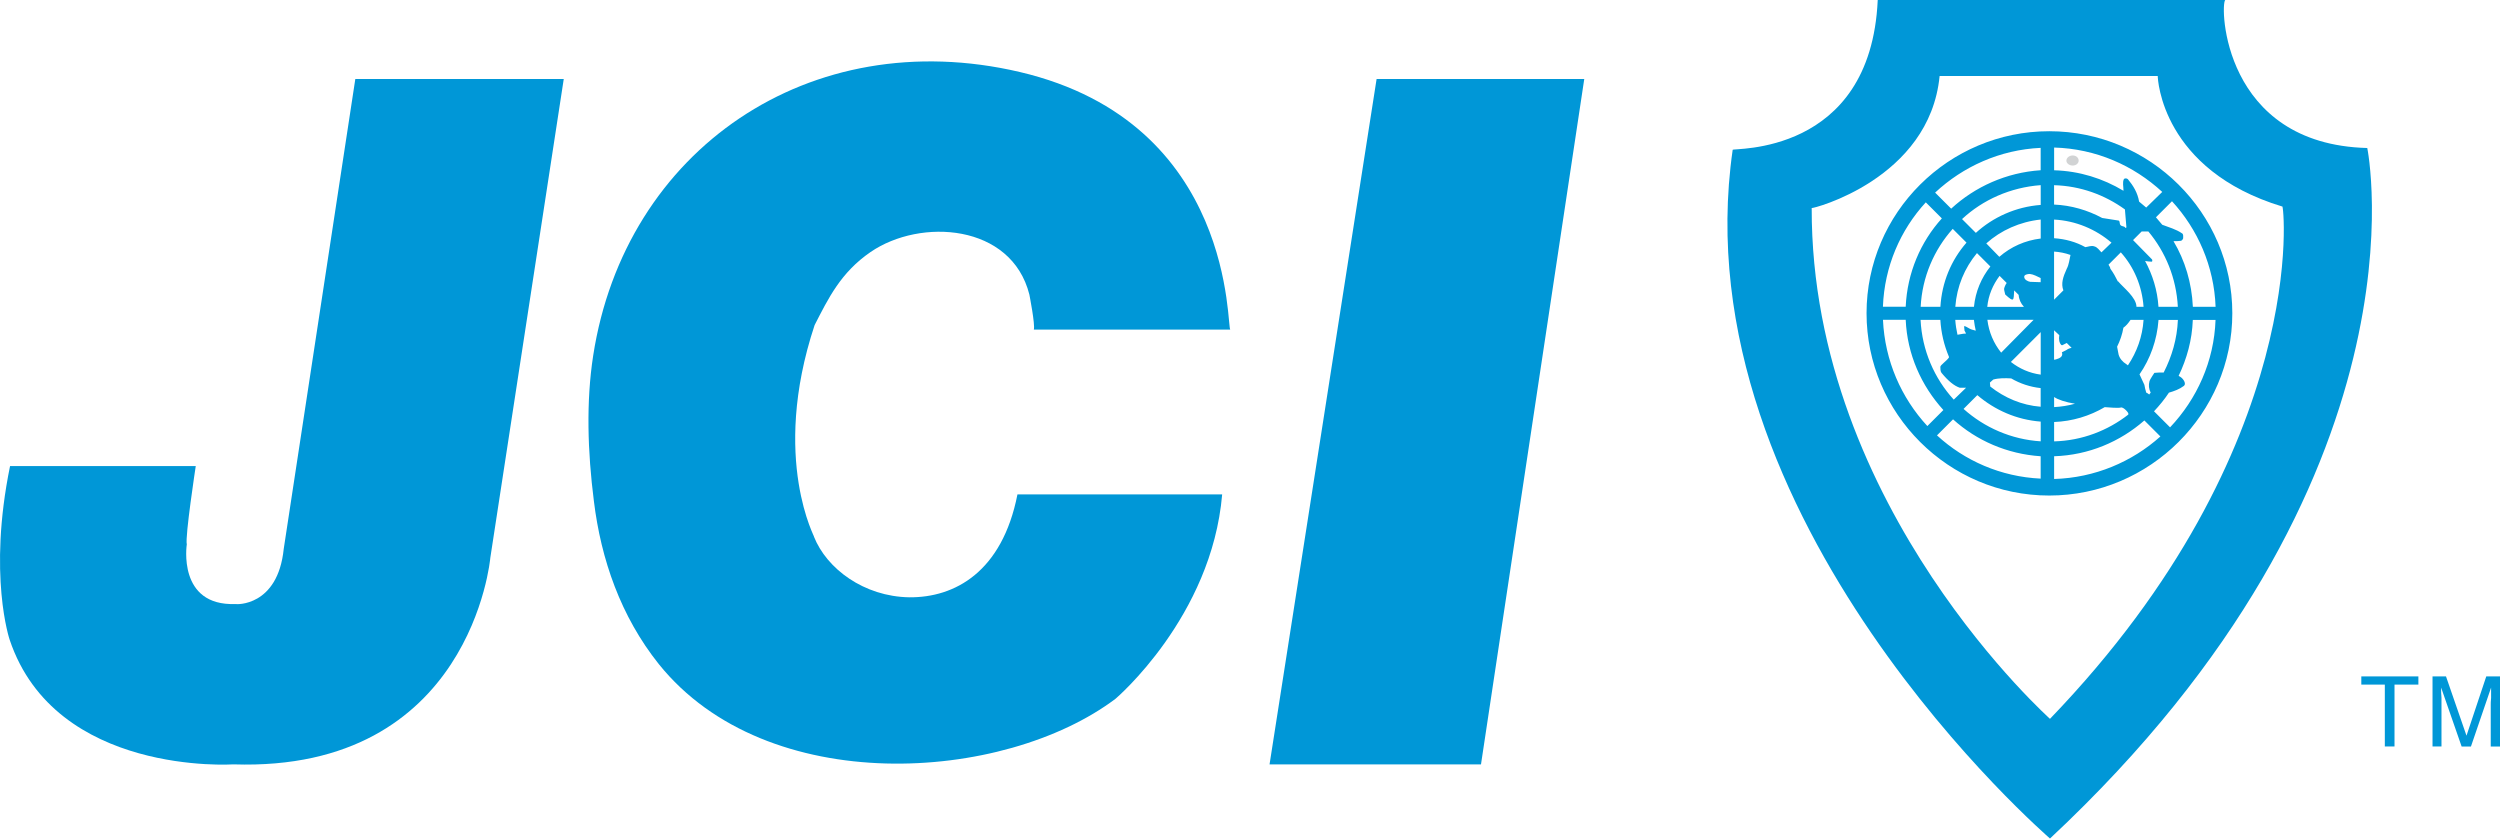
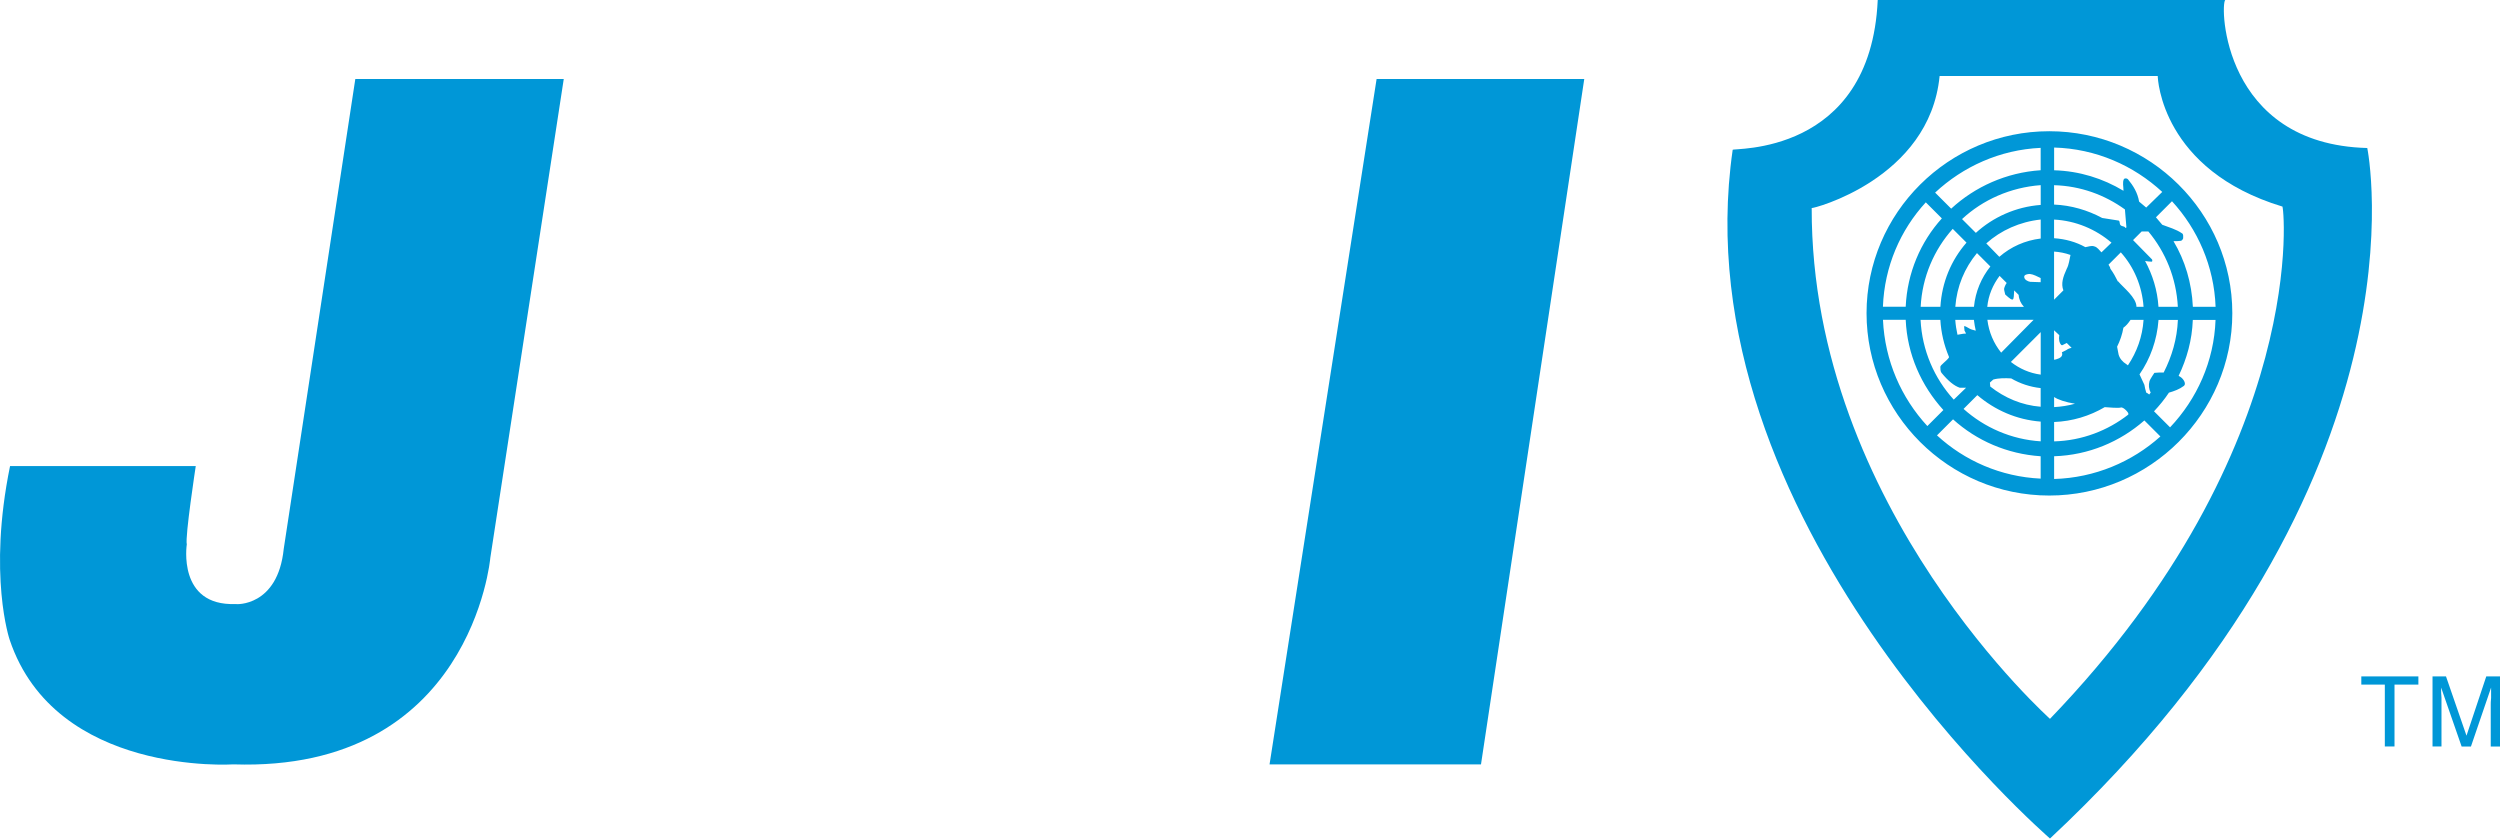
<svg xmlns="http://www.w3.org/2000/svg" id="_π_ÃæÓ_1" data-name="∑π¿ÃæÓ 1" viewBox="0 0 482.75 161.93">
  <defs>
    <style>      .cls-1 {        fill: #0097d7;      }      .cls-2 {        fill: #d1d3d4;      }    </style>
  </defs>
  <path class="cls-1" d="m68.61,15.26h40.25l-14.18,92.45c0,.14-3.74,41.4-49.61,39.89,0,0-34.34,2.3-43.2-24.05,0,0-4.25-12.46.07-33.55h35.86s-2.09,13.68-1.73,15.12c0,0-1.87,11.95,9.43,11.52,0,.07,8.14.58,9.29-10.66l13.82-90.72Z" />
-   <path class="cls-1" d="m199.65,63.65h37.94c-.79.29,1.3-39.89-40.68-49.75-40.54-9.5-76.25,15.05-82.37,54.79-1.37,8.86-1.08,18.5.14,28.08,1.37,11.23,5.18,22.25,12.53,31.46,20.88,25.99,66.6,22.97,88.2,6.7,0,0,18.58-15.77,20.59-39.46h-39.53c-2.95,14.98-12.1,19.94-20.88,19.87-8.78-.14-15.98-5.54-18.43-11.74.58.79-8.5-14.76.14-40.82,2.66-5.18,5.04-10.15,10.8-14.11,9.65-6.62,27.22-5.47,30.67,8.21,0,0,1.15,5.83.86,6.77Z" />
  <polygon class="cls-1" points="265.82 15.26 305.92 15.26 285.98 147.6 245.15 147.6 265.82 15.26" />
  <path class="cls-1" d="m334.58,28.94c-.29-.43,26.64,1.37,28.01-28.94h67.1c-1.01,1.01-.5,27.86,27.43,28.58,0,0,13.18,63.79-61.27,133.34,0-.07-71.57-61.42-61.27-132.98h0Zm39.96-14.26c-1.94,19.94-24.7,25.7-24.7,25.49-.14,58.03,46.73,99.22,46.01,98.64,50.83-52.78,45.07-100.3,44.86-98.93-23.26-7.06-24.05-24.62-24.05-25.2h-42.12Z" />
  <path class="cls-1" d="m395.71,25.34c19.44,0,35.35,15.77,35.35,35.14s-15.91,35.21-35.35,35.21-35.28-15.84-35.28-35.21,15.84-35.14,35.28-35.14h0Zm19.58,50.47c-.36-.72-.43-1.44-.22-2.23.07-.29.94-1.58.94-1.58l1.01-.07h.79c1.58-3.1,2.59-6.48,2.74-10.15h-3.74c-.29,3.89-1.58,7.49-3.67,10.51l.94,2.02c.07.43.22,1.08.36,1.51.22.07.36.22.58.36.07-.14.22-.29.29-.36h0Zm5.4-3.24l.36.22c.65.43,1.15,1.37.65,1.73-.86.65-1.87,1.01-2.88,1.3-.86,1.3-1.8,2.45-2.88,3.6l3.1,3.1c5.18-5.47,8.5-12.74,8.78-20.74h-4.39c-.14,3.89-1.15,7.49-2.74,10.8h0Zm-20.66-5.4l-.94-.94-.86.43c-.29.07-.5-.5-.58-.79-.07-.36-.07-.72,0-1.15l-1.01-.94v5.69l.36-.07c.79-.22,1.44-.58,1.15-1.37l.86-.43c.29-.22.65-.36,1.01-.43h0Zm-3.38,9.5v1.94c1.37-.07,2.74-.29,4.03-.65-1.8-.29-3.31-.79-4.03-1.3h0Zm9.79,1.94c-2.95,1.73-6.26,2.74-9.79,2.88v3.74c5.4-.14,10.37-2.09,14.33-5.18v-.14c.14-.14-.94-1.37-1.44-1.22-.36.14-2.38,0-3.1-.07h0Zm4.46-8.06c1.73-2.59,2.81-5.54,3.02-8.78h-2.52c-.43.65-.86,1.15-1.37,1.51-.22,1.3-.65,2.52-1.22,3.67l.29,1.51c.22.79.79,1.44,1.51,1.87l.29.22h0Zm-29.38-6.7c-.14-.65-.29-1.37-.36-2.09h-3.6c.07,1.01.22,1.94.43,2.88l.79-.14c.22-.07.5-.07.79-.07.14,0-.14-.43-.22-.58l-.07-.72c-.14-.5.94.36,1.44.5.29.07.5.14.79.22h0Zm-5.18,5.04c-.94-2.23-1.51-4.61-1.66-7.13h-3.82c.29,5.9,2.66,11.3,6.41,15.41l2.38-2.3h-1.22c-1.08-.36-2.23-1.3-3.53-2.88-.22-.29-.22-.79-.22-1.15s1.15-1.08,1.66-1.8v-.14h0Zm7.99,5.76c2.74,2.16,6.05,3.6,9.72,3.89v-3.6c-2.02-.22-3.96-.86-5.69-1.87-1.22-.07-2.45-.07-3.46.22l-.65.58.07.79h0Zm6.48-15.41c-.58-.65-.94-1.37-1.01-2.3l-.86-.86c-.14,1.87.07,2.45-1.73.79-.07-.36-.22-.79-.22-1.08,0-.14.22-.79.5-1.15l-1.37-1.37c-1.3,1.73-2.16,3.74-2.38,5.98h7.06Zm7.63-3.17c-.5-1.3-.07-2.59.65-4.18.43-.79.5-1.73.72-2.66-1.01-.36-2.09-.58-3.17-.65v9.29l1.8-1.8h0Zm4.25-8.35c.58-.07,1.15-.36,1.73-.14.58.14.94.72,1.37,1.15l1.94-1.87c-3.02-2.59-6.91-4.25-11.09-4.46v3.6c2.16.14,4.25.72,6.05,1.73h0Zm4.46,3.38l.29.5.07.29c.58.79,1.01,1.58,1.44,2.45h.07c.94,1.15,3.53,3.1,3.53,4.9h1.37c-.29-4.03-1.87-7.7-4.39-10.51l-2.38,2.38h0Zm-13.1,2.59c-.65-.29-1.37-.72-2.09-.79-.43,0-1.15.14-1.08.58,0,.5.65.86,1.15.94l2.02.07v-.79h0Zm20.16-3.31c1.44,2.66,2.38,5.62,2.59,8.86h3.74c-.29-5.54-2.38-10.58-5.69-14.54h-1.3l-1.66,1.66,3.67,3.74c.07.14.07.43-.07.43-.43,0-.86-.07-1.3-.14h0Zm-3.74-6.34l.14-.14h0l-.29-3.46c-3.89-2.81-8.57-4.54-13.68-4.68v3.74c3.31.14,6.48,1.08,9.29,2.59l3.17.5c.29.07.14.65.36.86.22.29.72.22.86.43l.14.14h0Zm-.43-7.34c0-.72-.22-1.44.07-2.09.14-.22.58-.22.79,0,1.01,1.22,1.87,2.59,2.16,4.32h0c.43.36.94.79,1.37,1.15l3.1-3.02c-5.54-5.11-12.82-8.35-20.88-8.57v4.39c4.9.14,9.43,1.58,13.39,3.96v-.14h0Zm7.49,6.7c1.3.5,2.66.86,3.82,1.66.29.14.22.65.22.94-.07.22-.22.43-.43.5-.43.07-1.01.07-1.44.07,2.23,3.74,3.53,8.06,3.74,12.67h4.39c-.29-7.85-3.46-14.98-8.42-20.38l-3.1,3.1c.43.5.79.94,1.22,1.44h0Zm-36.36,15.84c.29-2.95,1.44-5.62,3.17-7.78l-2.59-2.59c-2.38,2.88-3.89,6.41-4.18,10.37h3.6Zm4.9-9.65c2.23-1.94,4.97-3.17,7.99-3.53v-3.67c-4.03.43-7.7,2.09-10.51,4.61l2.52,2.59h0Zm7.99,22.75v-8.21l-5.76,5.76c1.66,1.3,3.6,2.16,5.76,2.45h0Zm-7.63-4.25l6.26-6.34h-8.93c.29,2.38,1.22,4.54,2.66,6.34h0Zm7.63,13.32c-4.68-.36-8.86-2.23-12.24-5.11l-2.66,2.66c4.03,3.6,9.22,5.9,14.9,6.26v-3.82h0Zm-19.37-22.18c.29-4.75,2.09-9,5.04-12.38l-2.66-2.66c-3.6,4.03-5.9,9.29-6.19,15.05h3.82Zm6.84-14.26c3.31-3.02,7.7-5.04,12.53-5.4v-3.82c-5.83.43-11.16,2.81-15.19,6.55l2.66,2.66h0Zm32.54,36.22c-4.68,4.1-10.73,6.7-17.42,6.91v4.39c7.85-.22,15.05-3.31,20.52-8.21l-3.1-3.1h0Zm-20.02,6.91c-6.48-.43-12.38-3.02-16.92-7.13l-3.1,3.1c5.33,4.9,12.31,7.99,20.02,8.35v-4.32h0Zm-18.79-8.93c-4.25-4.68-6.98-10.73-7.27-17.42h-4.39c.36,7.92,3.53,15.05,8.57,20.52l3.1-3.1h0Zm-7.27-19.94c.29-6.55,2.88-12.53,6.98-17.06l-3.1-3.1c-4.9,5.33-7.99,12.38-8.28,20.16h4.39Zm8.78-18.94c4.61-4.25,10.66-6.98,17.28-7.42v-4.32c-7.85.36-14.98,3.6-20.38,8.64l3.1,3.1Z" />
-   <path class="cls-2" d="m400.24,30.02c.65,0,1.15.43,1.15,1.01,0,.5-.5.94-1.15.94s-1.22-.43-1.22-.94c0-.58.58-1.01,1.22-1.01Z" />
  <path class="cls-1" d="m466.99,130.61v1.58h-4.61v11.95h-1.87v-11.95h-4.54v-1.58h11.02Zm2.74,0h2.59l3.96,11.45,3.82-11.45h2.66v13.54h-1.8v-8.06c0-.22,0-.72.07-1.3v-2.02l-3.89,11.38h-1.8l-3.96-11.38v.36c0,.36,0,.86.07,1.58v9.43h-1.73v-13.54Z" />
</svg>